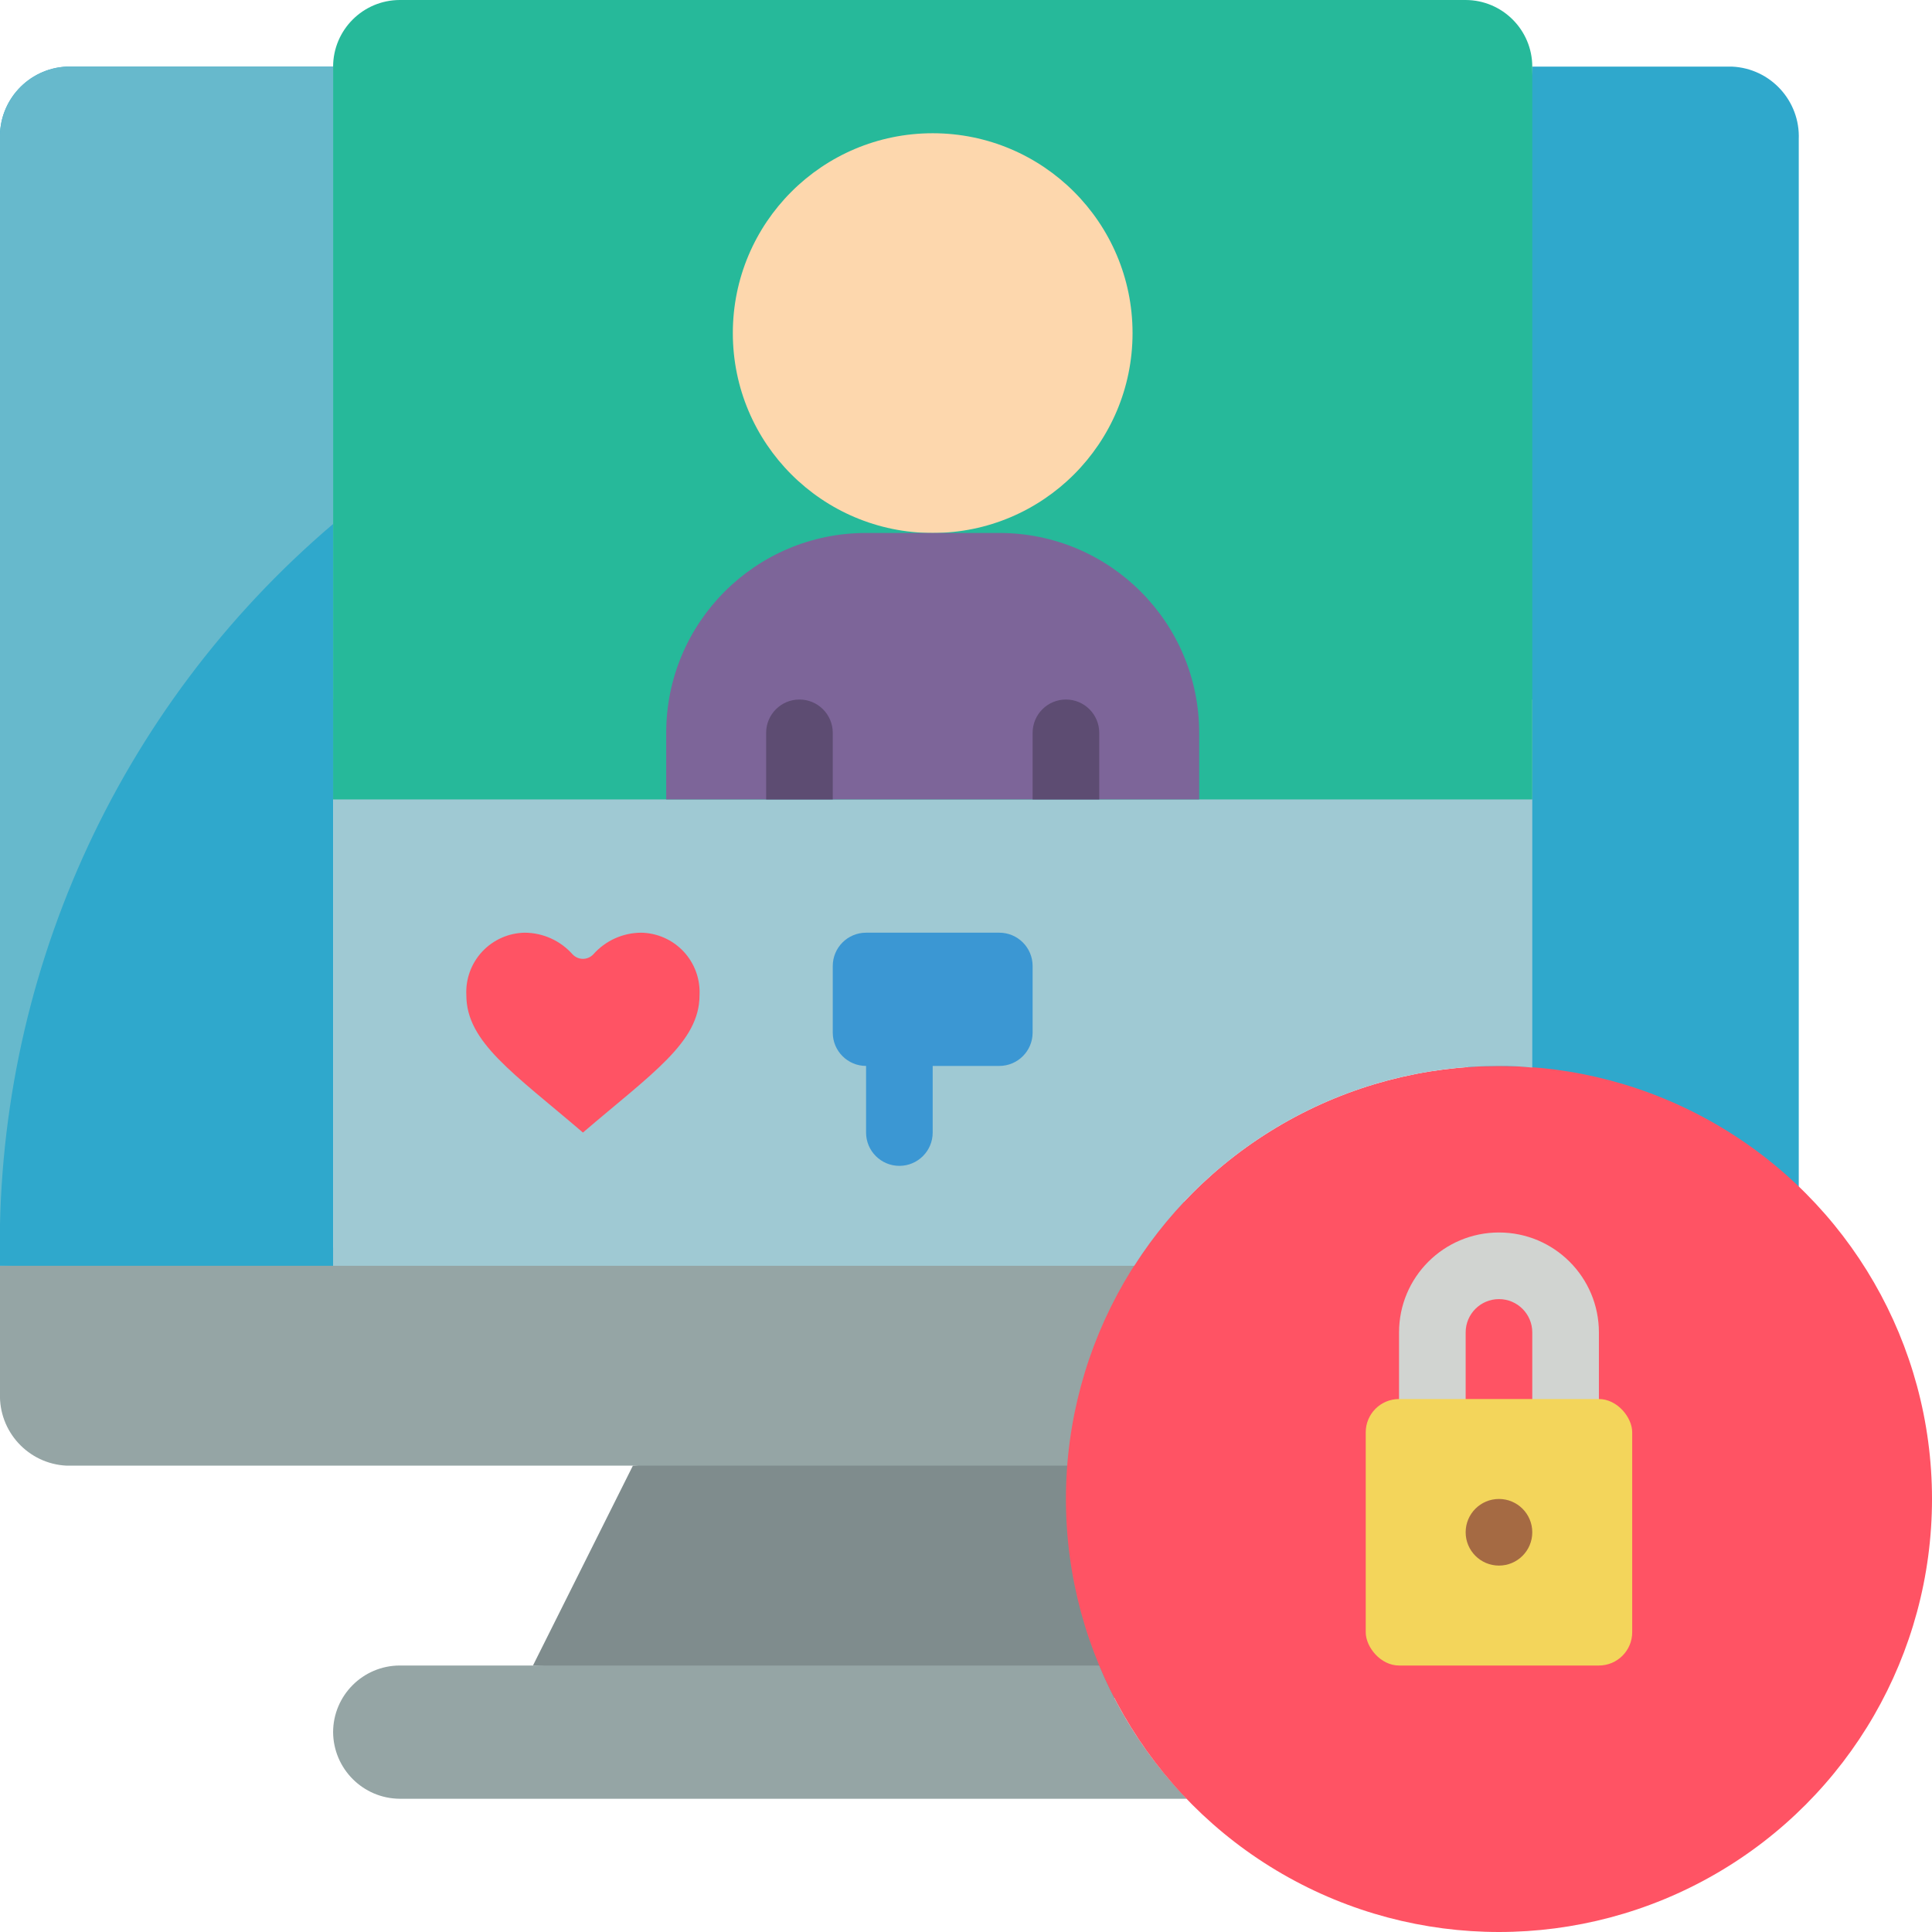
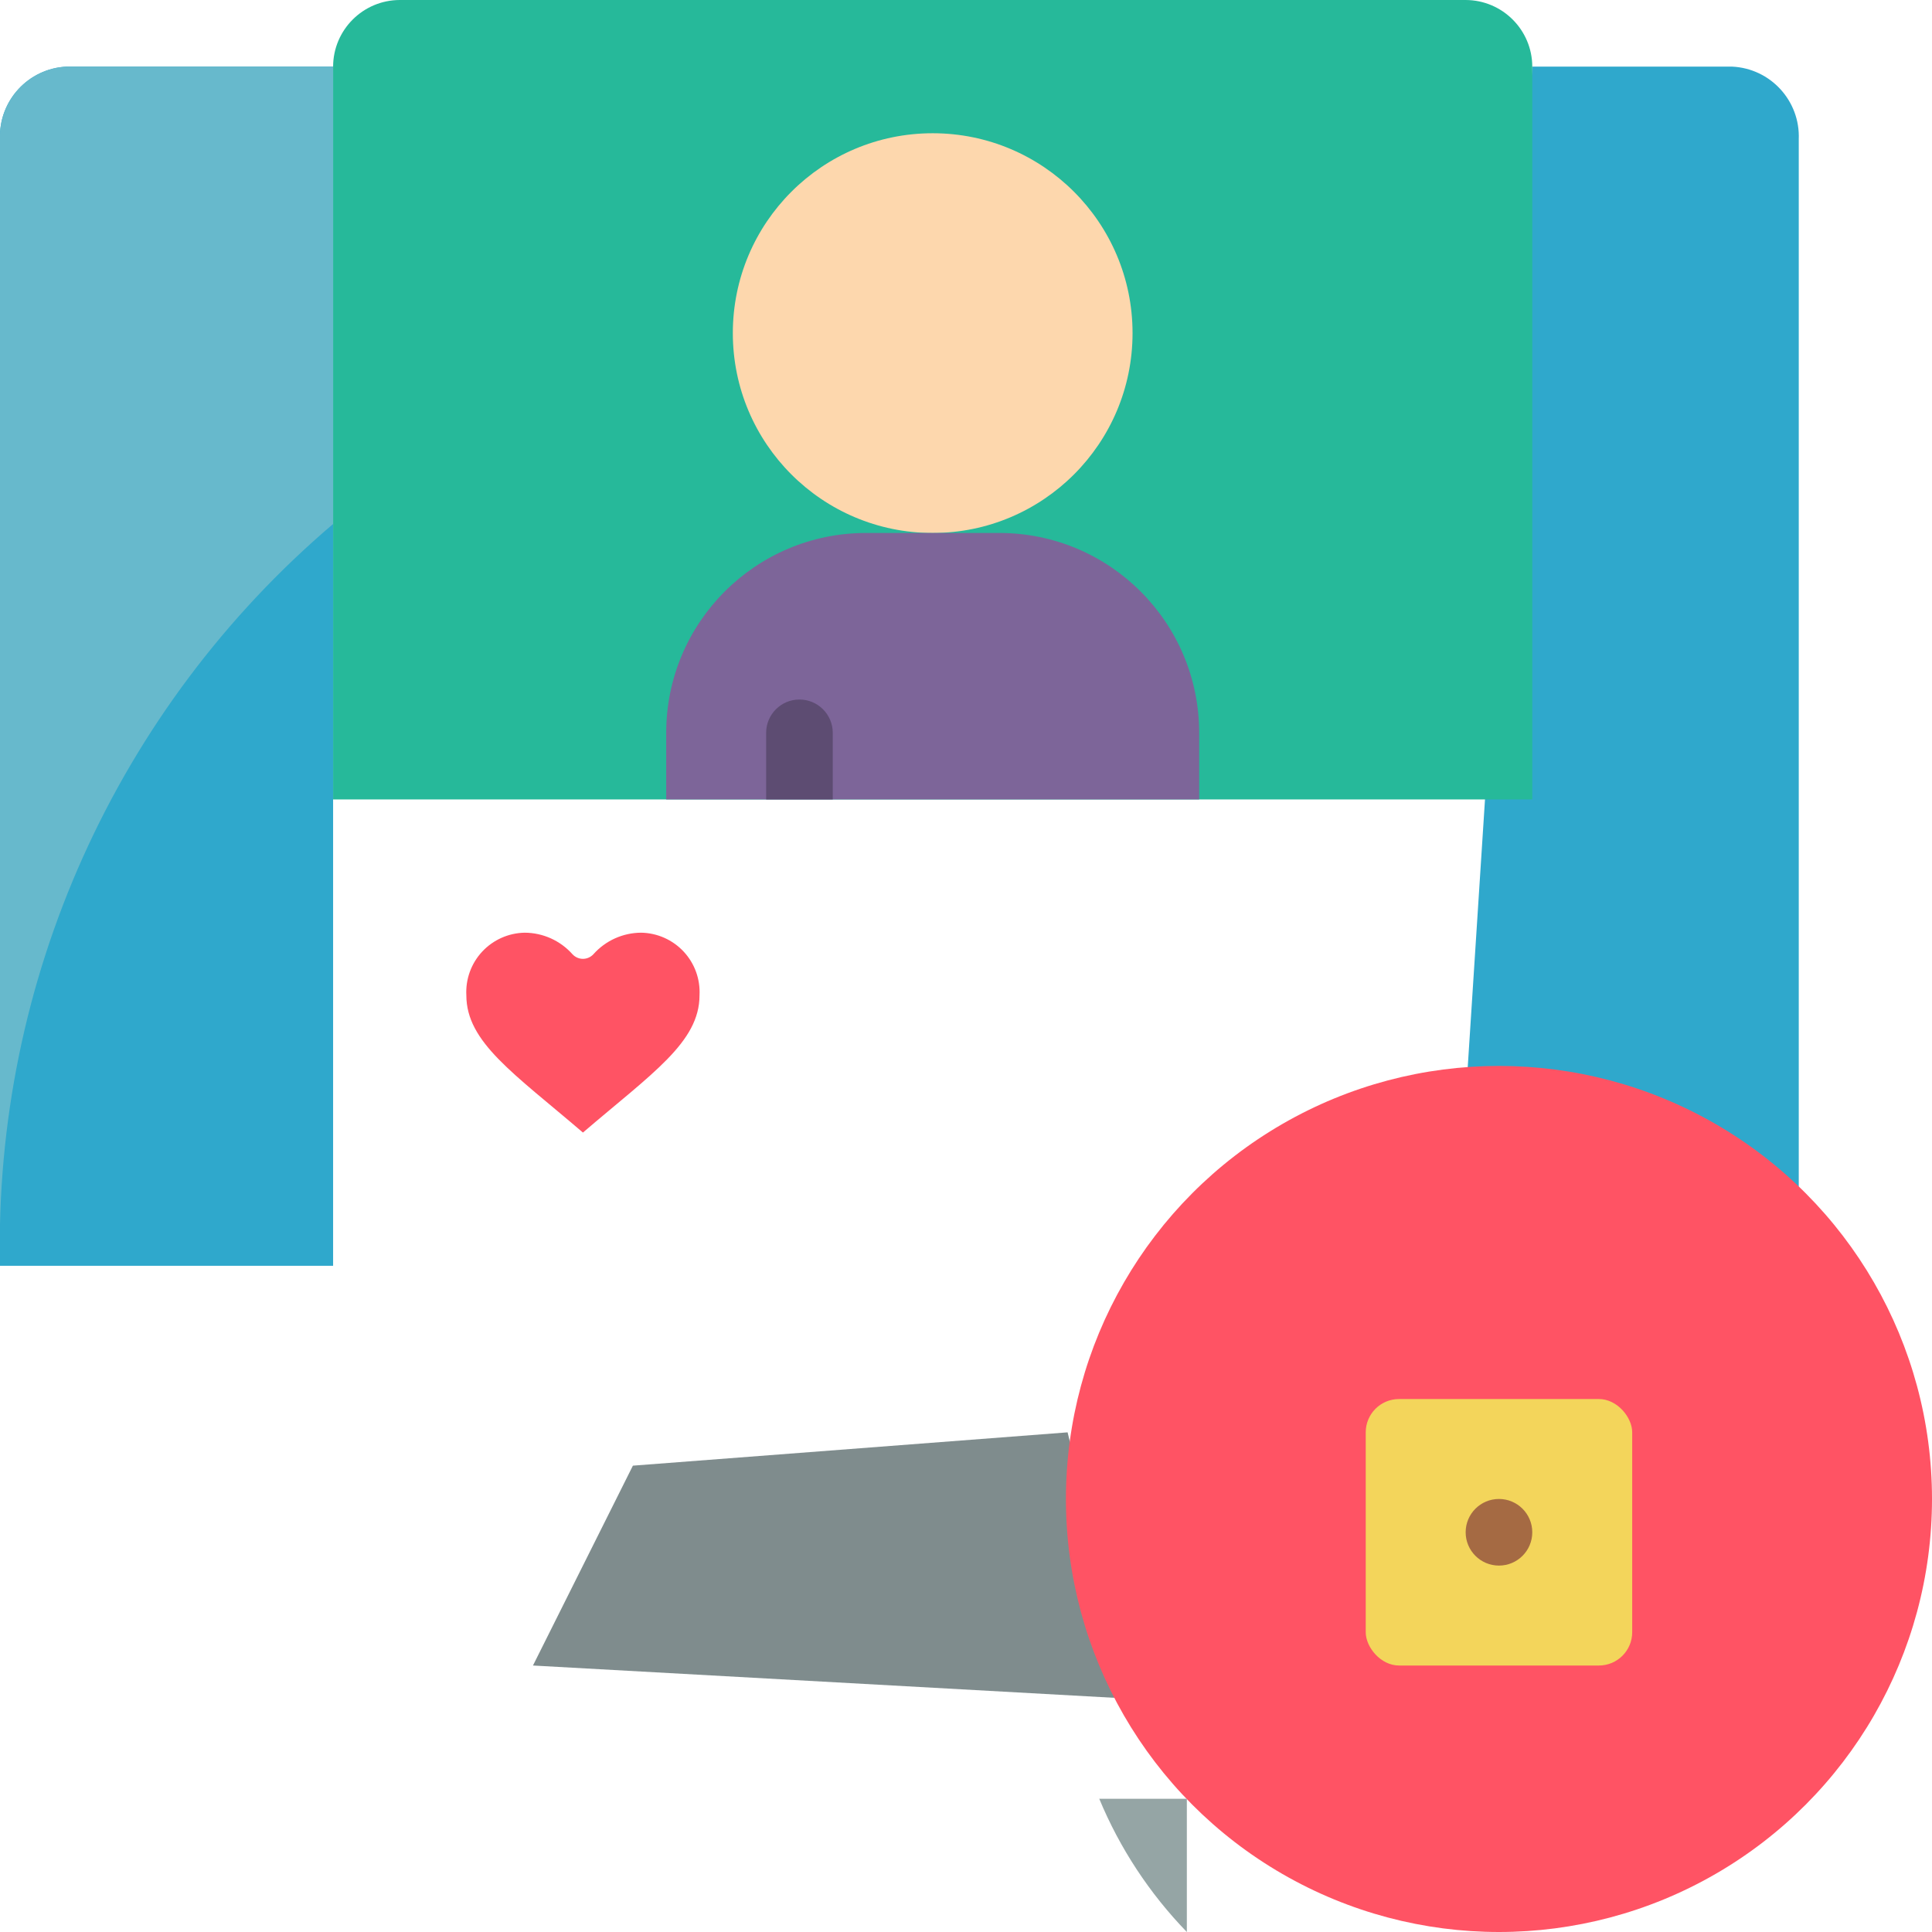
<svg xmlns="http://www.w3.org/2000/svg" width="1024" height="1024" viewBox="0 0 58 58">
  <g id="Page-1" fill="none" fill-rule="evenodd">
    <g id="088---Social-Media-Encryption" fill-rule="nonzero" transform="translate(-1)">
      <path id="Shape" d="m45 33 2-31h6c1.152.054 2.045 1.027 2 2.18v31.45z" fill="#2fa8cc" />
      <path id="Shape" d="m35 51-18-1 3-6 13.05-1z" fill="#7f8c8d" />
-       <path id="Shape" d="m33.05 44h-30.05c-1.152-.054-2.045-1.027-2-2.18v-3.82l37-2z" fill="#95a5a5" />
-       <path id="Shape" d="m36.63 54h-23.63c-1.101-.008-1.992-.899-2-2 .003-1.103.897-1.997 2-2h21c.617 1.487 1.51 2.844 2.63 4z" fill="#95a5a5" />
+       <path id="Shape" d="m36.63 54h-23.63h21c.617 1.487 1.51 2.844 2.63 4z" fill="#95a5a5" />
      <circle id="Oval" cx="46" cy="45" fill="#ff5364" r="13" />
      <path id="Shape" d="m11 2v36h-10v-33.82c-.045-1.153.848-2.126 2-2.18z" fill="#2fa8cc" />
      <path id="Shape" d="m11 2v13.73c-6.514 5.541-10.186 13.72-10 22.27v-33.82c-.045-1.153.848-2.126 2-2.18z" fill="#67b9cc" />
-       <path id="Shape" d="m48 43c-.552 0-1-.448-1-1v-2c0-.552-.448-1-1-1s-1 .448-1 1v2c0 .552-.448 1-1 1s-1-.448-1-1v-2c0-1.657 1.343-3 3-3s3 1.343 3 3v2c0 .552-.448 1-1 1z" fill="#d1d4d1" />
-       <path id="Shape" d="m47 21v11.05c-.332-.037-.666-.054-1-.05-4.435-.003-8.565 2.26-10.95 6h-24.05v-17z" fill="#9fc9d3" />
      <path id="Shape" d="m47 2v22h-36v-22c.003-1.103.897-1.997 2-2h32c1.103.003 1.997.897 2 2z" fill="#26b99a" />
      <path id="Shape" d="m18.186 28.647c.081.088.195.138.314.138s.233-.05.314-.138c.365-.41.887-.645 1.436-.647.484.009.944.214 1.274.568s.502.827.476 1.311c0 1.409-1.424 2.342-3.5 4.121-2.076-1.779-3.5-2.712-3.5-4.121-.026-.483.146-.957.476-1.311s.79-.559 1.274-.568c.549.002 1.071.237 1.436.647z" fill="#ff5364" />
-       <path id="Shape" d="m31 28h-4c-.552 0-1 .448-1 1v2c0 .552.448 1 1 1v2c0 .552.448 1 1 1s1-.448 1-1v-2h2c.552 0 1-.448 1-1v-2c0-.552-.448-1-1-1z" fill="#3b97d3" />
      <circle id="Oval" cx="29" cy="10" fill="#fdd7ad" r="6" />
      <path id="Shape" d="m37 22v2h-16v-2c0-3.314 2.686-6 6-6h4c3.314 0 6 2.686 6 6z" fill="#7d6599" />
      <path id="Shape" d="m26 22v2h-2v-2c0-.552.448-1 1-1s1 .448 1 1z" fill="#5d4c72" />
-       <path id="Shape" d="m34 22v2h-2v-2c0-.552.448-1 1-1s1 .448 1 1z" fill="#5d4c72" />
      <rect id="Rectangle-path" fill="#f3d55b" height="8" rx="1" width="8" x="42" y="42" />
      <circle id="Oval" cx="46" cy="46" fill="#a56a43" r="1" />
    </g>
  </g>
</svg>